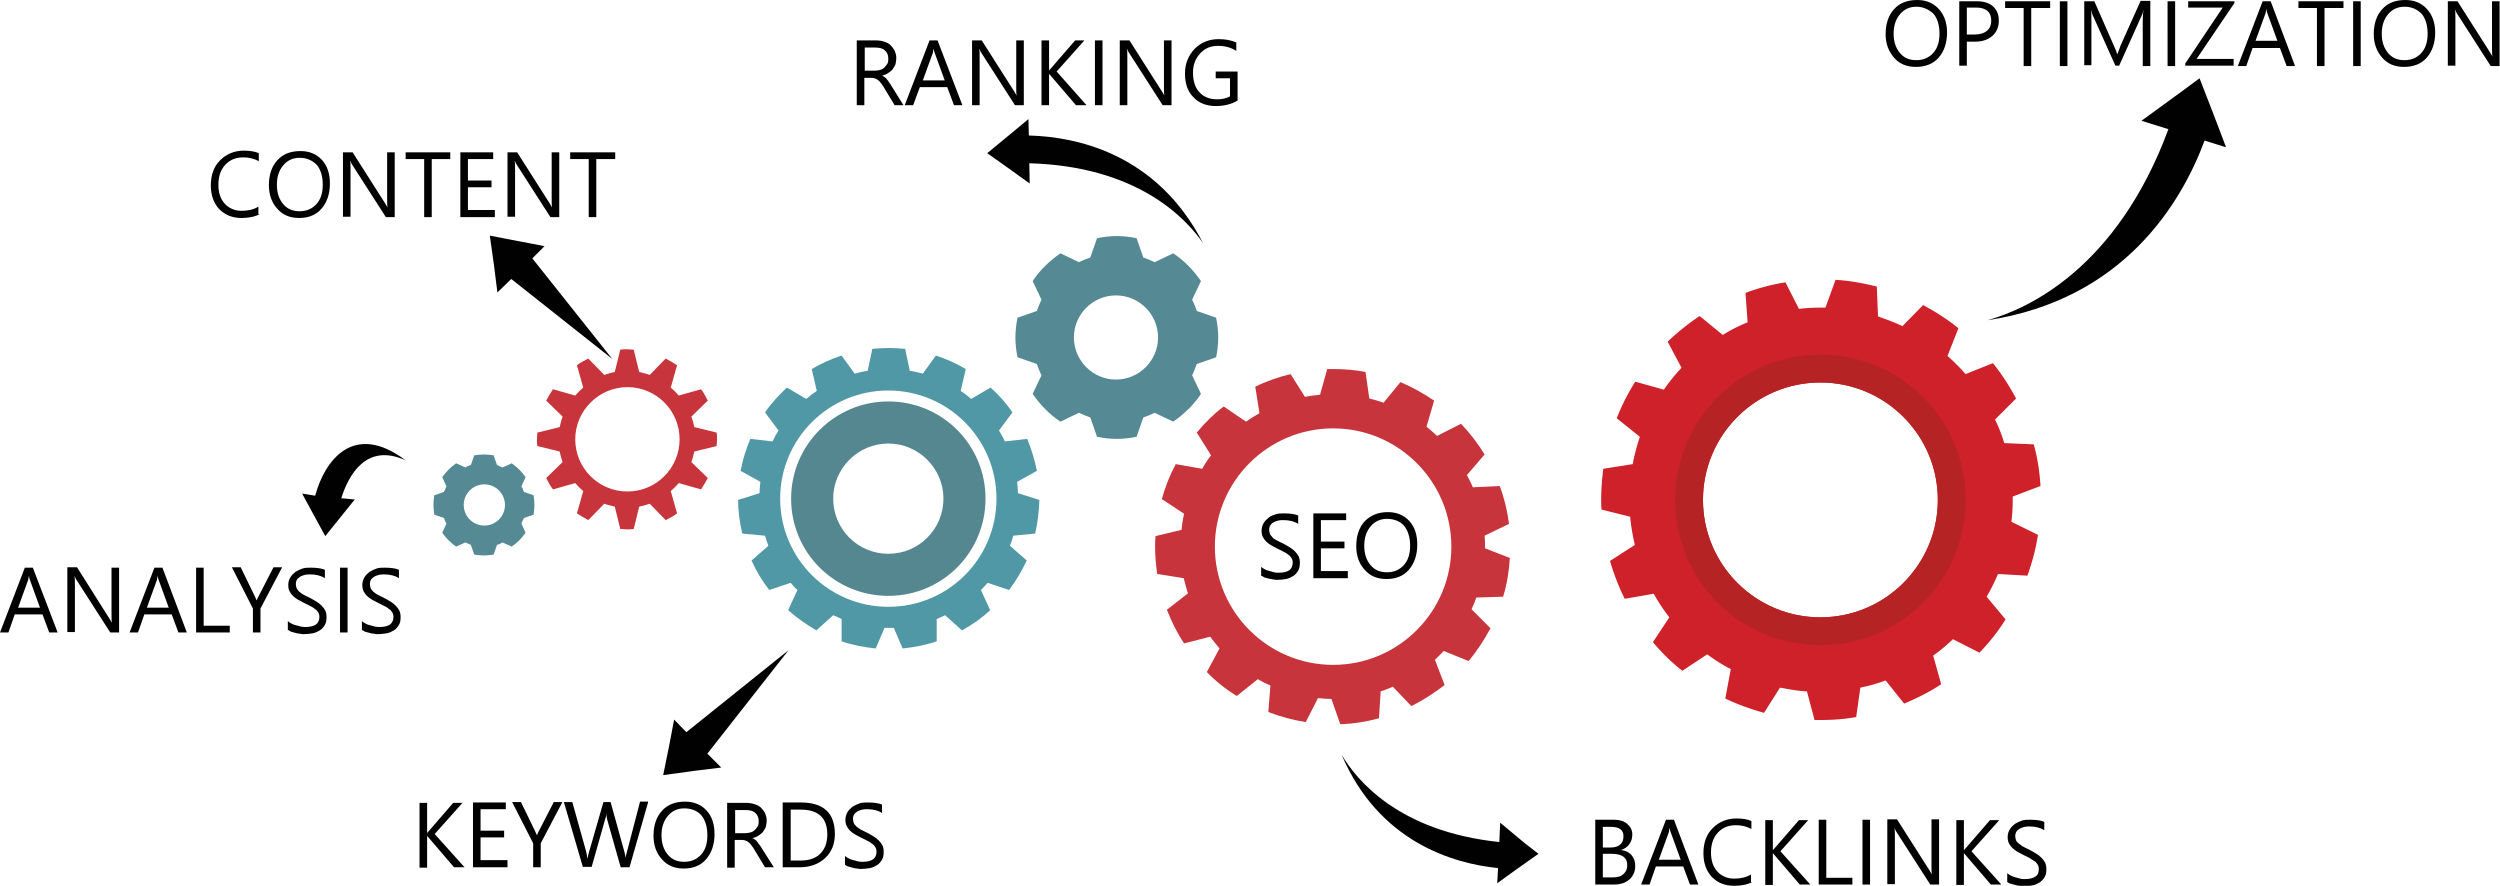
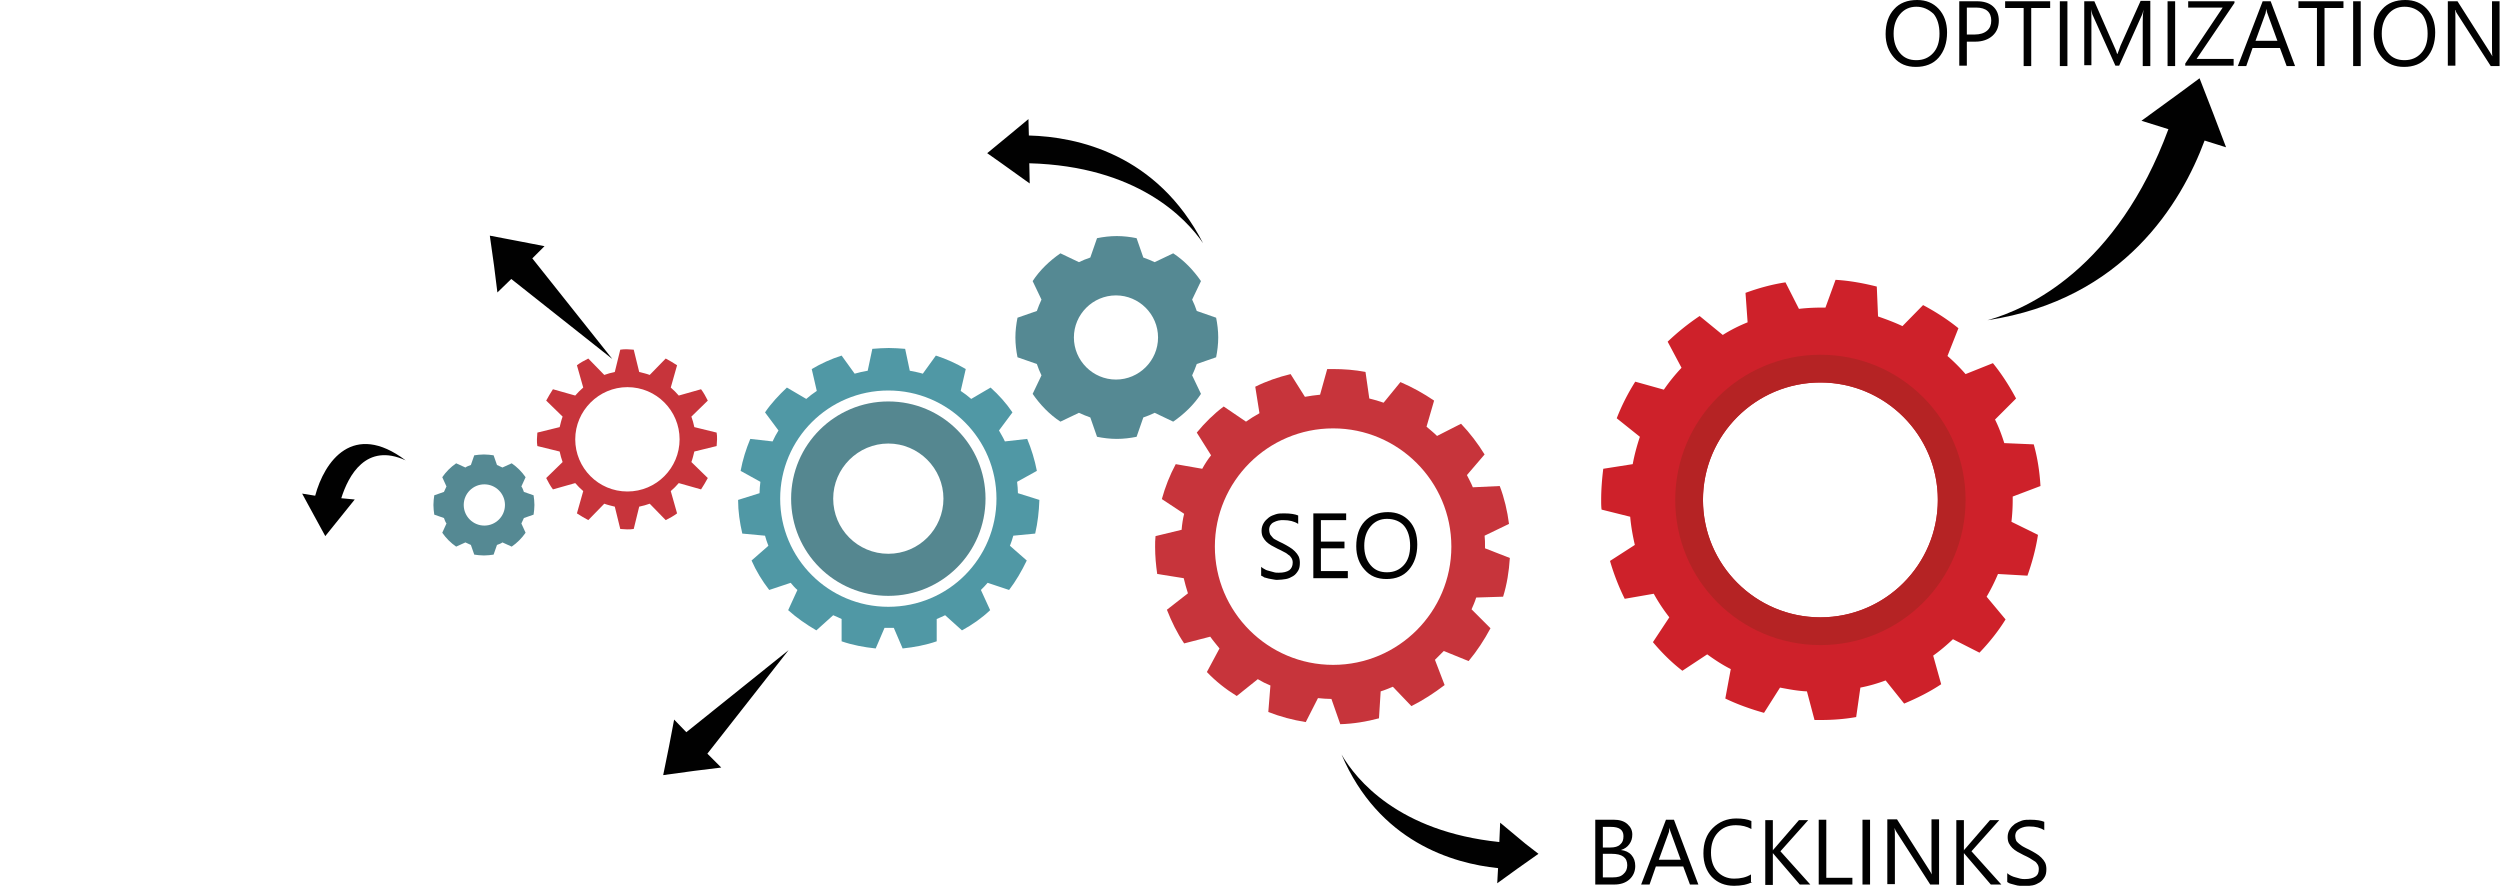
<svg xmlns="http://www.w3.org/2000/svg" viewBox="0 0 594.1 210.5">
  <path fill="#CE212A" d="M478.3 118.8v-.8l6.6-2.5c-.2-3.4-.7-6.7-1.6-9.9l-7-.3c-.6-1.9-1.3-3.8-2.2-5.6l5-5c-1.6-3-3.4-5.8-5.5-8.4l-6.5 2.6c-1.3-1.5-2.8-3-4.3-4.3l2.6-6.6c-2.6-2.1-5.4-3.9-8.4-5.5l-4.9 5c-1.9-.9-3.8-1.6-5.8-2.3l-.3-7.1c-3.2-.8-6.4-1.4-9.8-1.6l-2.4 6.6h-1c-1.8 0-3.6.1-5.3.3l-3.2-6.3c-3.3.5-6.5 1.4-9.5 2.5l.5 7c-2 .8-4 1.8-5.9 3l-5.5-4.5a56.4 56.4 0 00-7.6 6.1l3.3 6.2c-1.5 1.6-2.9 3.3-4.2 5.2l-6.8-1.9c-1.7 2.7-3.2 5.6-4.4 8.7l5.5 4.4c-.7 2.1-1.3 4.3-1.7 6.5l-7 1.1c-.3 2.4-.5 4.9-.5 7.4 0 .8 0 1.6.1 2.3l6.8 1.7c.2 2.3.6 4.5 1.1 6.7l-5.9 3.8c.9 3.1 2.1 6.2 3.5 9l6.9-1.2c1.1 2 2.3 3.8 3.7 5.6l-3.9 5.9c2.1 2.5 4.4 4.8 7 6.8l5.9-3.9c1.8 1.3 3.6 2.5 5.6 3.5l-1.3 7c2.9 1.4 6 2.5 9.2 3.4l3.8-6c2.1.4 4.2.8 6.4.9l1.8 6.8h1.5c2.8 0 5.6-.2 8.4-.7l1-7c2.1-.4 4.1-1 6-1.7l4.4 5.5c3.1-1.3 6.1-2.8 8.8-4.6l-1.9-6.8c1.7-1.2 3.2-2.5 4.7-3.9l6.3 3.2c2.3-2.4 4.4-5 6.2-7.9l-4.5-5.4c1-1.7 1.9-3.5 2.7-5.4l7 .4c1.1-3.1 2-6.4 2.5-9.7L478 124c.2-1.7.3-3.5.3-5.2zm-45.7 27.9c-15.4 0-27.9-12.5-27.9-27.9s12.5-27.9 27.9-27.9 27.9 12.5 27.9 27.9-12.5 27.9-27.9 27.9z" />
  <path fill="#B52324" d="M432.6 84.3c-19 0-34.5 15.4-34.5 34.5s15.4 34.5 34.5 34.5 34.5-15.4 34.5-34.5-15.4-34.5-34.5-34.5zm0 62.4c-15.4 0-27.9-12.5-27.9-27.9s12.5-27.9 27.9-27.9 27.9 12.5 27.9 27.9-12.5 27.9-27.9 27.9z" />
  <path fill="#C7343B" d="M357.2 141.8c.9-2.9 1.4-6 1.6-9.2l-5.9-2.3v-.4c0-.9 0-1.8-.1-2.6l5.8-2.8c-.4-3.1-1.1-6.1-2.2-9l-6.4.3c-.4-1-.9-1.9-1.4-2.9l4.2-4.9c-1.6-2.6-3.5-5.1-5.6-7.3l-5.7 2.9c-.8-.8-1.7-1.5-2.5-2.2l1.8-6.2c-2.5-1.7-5.2-3.2-8-4.4l-4 4.9c-1.1-.4-2.2-.7-3.4-1l-.9-6.3c-2.5-.5-5.1-.7-7.8-.7h-1.3l-1.7 6.1c-1.2.1-2.4.3-3.6.5l-3.4-5.4c-2.9.7-5.8 1.7-8.4 3l1 6.3c-1.1.6-2.2 1.3-3.2 2l-5.3-3.6c-2.4 1.8-4.5 3.9-6.4 6.2l3.4 5.4c-.8 1-1.5 2.1-2.1 3.2l-6.3-1.1c-1.4 2.6-2.5 5.4-3.3 8.3l5.3 3.5c-.3 1.2-.5 2.5-.6 3.8l-6.2 1.5c-.1.9-.1 1.7-.1 2.6 0 2.2.2 4.3.5 6.4l6.3 1c.3 1.2.6 2.4 1 3.6l-5 3.9c1.1 2.8 2.4 5.5 4.1 8l6.2-1.6c.7 1 1.5 1.9 2.2 2.8l-3 5.6c2.1 2.2 4.5 4.1 7.1 5.7l5-4c1 .6 2 1.1 3 1.5l-.5 6.3c2.8 1.1 5.8 1.9 8.9 2.4l2.9-5.7c1.1.1 2.1.2 3.2.2l2.1 6c3.2-.1 6.2-.6 9.2-1.4l.4-6.4c1-.3 1.9-.7 2.9-1.1l4.4 4.6c2.8-1.4 5.4-3.1 7.9-5l-2.3-6 2.1-2.1 5.9 2.4c2-2.4 3.7-5 5.2-7.8l-4.5-4.5c.4-.9.8-1.8 1.1-2.8l6.4-.2zM316.8 158c-15.5 0-28.1-12.6-28.1-28.1s12.6-28.1 28.1-28.1 28.1 12.6 28.1 28.1-12.6 28.1-28.1 28.1z" />
  <path fill="#558993" d="M289 84.9c.3-1.5.5-3.1.5-4.7s-.2-3.2-.5-4.7l-4.6-1.6c-.3-.9-.7-1.9-1.1-2.7l2.1-4.4c-1.8-2.6-4-4.9-6.6-6.6l-4.4 2.1c-.9-.4-1.8-.8-2.7-1.1l-1.6-4.6c-1.5-.3-3.1-.5-4.7-.5s-3.2.2-4.7.5l-1.6 4.6c-.9.3-1.9.7-2.7 1.1l-4.4-2.1c-2.6 1.8-4.9 4-6.6 6.6l2.1 4.4c-.4.9-.8 1.8-1.1 2.7l-4.6 1.6c-.3 1.5-.5 3.1-.5 4.7s.2 3.2.5 4.7l4.6 1.6c.3.9.7 1.9 1.1 2.7l-2.1 4.4c1.8 2.6 4 4.9 6.6 6.6l4.4-2.1c.9.4 1.8.8 2.7 1.1l1.6 4.6c1.5.3 3.1.5 4.7.5s3.2-.2 4.7-.5l1.6-4.6c.9-.3 1.9-.7 2.7-1.1l4.4 2.1c2.6-1.8 4.9-4 6.6-6.6l-2.1-4.4c.4-.9.8-1.8 1.1-2.7l4.6-1.6zm-23.8 5.3c-5.5 0-10-4.5-10-10s4.5-10 10-10 10 4.5 10 10-4.5 10-10 10zM126.8 122.3c.1-.7.2-1.5.2-2.3 0-.8-.1-1.6-.2-2.3l-2.3-.8c-.2-.5-.3-.9-.6-1.3l1-2.2c-.9-1.3-2-2.4-3.3-3.3l-2.2 1c-.4-.2-.9-.4-1.3-.6l-.8-2.3c-.7-.1-1.5-.2-2.3-.2-.8 0-1.6.1-2.3.2l-.8 2.3c-.5.2-.9.3-1.3.6l-2.2-1c-1.3.9-2.4 2-3.3 3.3l1 2.2c-.2.4-.4.9-.6 1.3l-2.3.8c-.1.7-.2 1.5-.2 2.3 0 .8.1 1.6.2 2.3l2.3.8c.2.5.3.9.6 1.3l-1 2.2c.9 1.3 2 2.4 3.3 3.3l2.2-1c.4.2.9.4 1.3.6l.8 2.3c.7.1 1.5.2 2.3.2.8 0 1.6-.1 2.3-.2l.8-2.3c.5-.2.9-.3 1.3-.6l2.2 1c1.3-.9 2.4-2 3.3-3.3l-1-2.2c.2-.4.4-.9.6-1.3l2.3-.8zm-11.7 2.6c-2.7 0-4.9-2.2-4.9-4.9s2.2-4.9 4.9-4.9 4.9 2.2 4.9 4.9-2.2 4.9-4.9 4.9z" />
  <path fill="#558790" d="M211.1 95.4c-12.7 0-23.1 10.3-23.1 23.1s10.3 23.1 23.1 23.1 23.1-10.3 23.1-23.1-10.3-23.1-23.1-23.1zm0 36.2c-7.3 0-13.1-5.9-13.1-13.1s5.9-13.1 13.1-13.1 13.1 5.9 13.1 13.1-5.8 13.1-13.1 13.1z" />
  <path fill="#5098A5" d="M246 126.8c.6-2.6.9-5.2 1-8l-5.1-1.6c0-.9-.1-1.8-.2-2.7l4.7-2.6c-.5-2.6-1.3-5.2-2.3-7.6l-5.3.6c-.4-.9-.9-1.7-1.4-2.6l3.2-4.3c-1.5-2.2-3.2-4.1-5.2-5.9l-4.6 2.7c-.8-.7-1.6-1.3-2.5-1.9l1.2-5.2c-2.2-1.3-4.6-2.4-7.1-3.2l-3.1 4.3c-1-.3-2.1-.5-3.1-.7l-1.1-5.2c-1.3-.1-2.6-.2-3.9-.2s-2.6.1-3.9.2l-1.1 5.2c-1.1.2-2.1.4-3.1.7l-3.1-4.3c-2.5.8-4.9 1.9-7.1 3.2l1.2 5.2c-.9.6-1.7 1.2-2.5 1.9l-4.6-2.7c-1.9 1.8-3.7 3.7-5.2 5.9l3.2 4.3c-.5.8-1 1.7-1.4 2.6l-5.3-.6c-1 2.4-1.8 4.9-2.3 7.6l4.7 2.6c-.1.9-.2 1.8-.2 2.7l-5.1 1.6c0 2.7.4 5.4 1 8l5.4.5c.2.8.5 1.6.8 2.4l-4 3.5c1.1 2.5 2.5 4.8 4.2 7l5.1-1.7c.5.6 1 1.2 1.6 1.7l-2.2 4.8c2 1.8 4.3 3.4 6.7 4.8l4-3.6c.7.3 1.4.6 2 .9v5.3c2.6.9 5.3 1.4 8.1 1.7l2.1-4.9h2.2l2.1 4.9c2.8-.3 5.5-.8 8.1-1.7v-5.3c.7-.3 1.4-.6 2-.9l4 3.6c2.4-1.3 4.7-2.9 6.7-4.8l-2.2-4.8c.6-.6 1.1-1.1 1.6-1.7l5.1 1.7c1.6-2.1 3-4.5 4.2-7l-4-3.5c.3-.8.6-1.6.8-2.4l5.2-.5zm-34.9 17.4c-14.2 0-25.7-11.5-25.7-25.7s11.5-25.7 25.7-25.7 25.7 11.5 25.7 25.7-11.4 25.7-25.7 25.7z" />
  <path fill="#C7343B" d="M170.3 106c0-.5.1-1 .1-1.6s0-1.1-.1-1.6l-5.3-1.3c-.2-.9-.4-1.7-.7-2.5l3.9-3.8c-.5-1-1-1.9-1.6-2.7l-5.3 1.5c-.6-.7-1.2-1.3-1.9-1.9l1.5-5.3c-.9-.6-1.8-1.1-2.7-1.6l-3.8 3.9c-.8-.3-1.7-.5-2.5-.7l-1.3-5.3c-.5 0-1-.1-1.6-.1s-1.1 0-1.6.1l-1.3 5.3c-.9.2-1.7.4-2.5.7l-3.8-3.9c-1 .5-1.9 1-2.7 1.6l1.5 5.3c-.7.6-1.3 1.2-1.9 1.9l-5.3-1.5c-.6.9-1.1 1.8-1.6 2.7l3.9 3.8c-.3.8-.5 1.7-.7 2.5l-5.3 1.3c0 .5-.1 1-.1 1.6s0 1.1.1 1.6l5.3 1.3c.2.9.4 1.7.7 2.5l-3.9 3.8c.5 1 1 1.9 1.6 2.7l5.3-1.5c.6.7 1.2 1.3 1.9 1.9l-1.5 5.3c.9.6 1.8 1.1 2.7 1.6l3.8-3.9c.8.3 1.7.5 2.5.7l1.3 5.3c.5 0 1 .1 1.6.1s1.1 0 1.6-.1l1.3-5.3c.9-.2 1.7-.4 2.5-.7l3.8 3.9c1-.5 1.9-1 2.7-1.6l-1.5-5.3c.7-.6 1.3-1.2 1.9-1.9l5.3 1.5c.6-.9 1.1-1.8 1.6-2.7l-3.9-3.8c.3-.8.5-1.7.7-2.5l5.3-1.3zm-21.2 10.8c-6.9 0-12.4-5.6-12.4-12.4S142.3 92 149.1 92c6.9 0 12.4 5.6 12.4 12.4s-5.5 12.4-12.4 12.4z" />
  <g fill="#010101">
-     <path d="M61.7 50.9c-1.1.6-2.6.9-4.3.9-2.2 0-3.9-.7-5.3-2.1-1.3-1.4-2-3.3-2-5.6 0-2.5.7-4.5 2.2-6 1.5-1.5 3.4-2.3 5.6-2.3 1.5 0 2.7.2 3.6.6v1.9c-1.1-.6-2.3-.9-3.7-.9-1.8 0-3.2.6-4.3 1.8-1.1 1.2-1.6 2.8-1.6 4.7 0 1.9.5 3.4 1.5 4.5s2.4 1.7 4 1.7c1.5 0 2.9-.3 4-1v1.8zM71.1 51.8c-2.2 0-3.9-.7-5.2-2.2-1.3-1.4-2-3.3-2-5.6 0-2.5.7-4.5 2-5.9 1.3-1.5 3.2-2.2 5.5-2.2 2.1 0 3.8.7 5.1 2.1 1.3 1.4 1.9 3.3 1.9 5.6 0 2.5-.7 4.5-2 6s-3.1 2.2-5.3 2.2zm.1-14.3c-1.6 0-2.9.6-3.9 1.8-1 1.2-1.5 2.7-1.5 4.6 0 1.9.5 3.4 1.5 4.6 1 1.2 2.3 1.7 3.9 1.7 1.7 0 3-.6 4-1.7s1.5-2.6 1.5-4.6c0-2-.5-3.6-1.4-4.7-1.1-1.1-2.4-1.7-4.1-1.7zM93.9 51.6h-2.2l-7.9-12.3c-.2-.3-.4-.6-.5-1h-.1c.1.3.1 1 .1 2.1v11.1h-1.8V36.2h2.3l7.7 12.1c.3.5.5.8.6 1-.1-.4-.1-1.2-.1-2.3V36.2h1.8v15.4zM107 37.8h-4.4v13.8h-1.8V37.8h-4.4v-1.6H107v1.6zM117.6 51.6h-8.2V36.2h7.8v1.6h-6v5.1h5.6v1.6h-5.6v5.4h6.4v1.7zM133 51.6h-2.2l-7.9-12.3c-.2-.3-.4-.6-.5-1h-.1c.1.3.1 1 .1 2.1v11.1h-1.8V36.2h2.3l7.7 12.1c.3.5.5.8.6 1-.1-.4-.1-1.2-.1-2.3V36.2h1.8v15.4zM146.1 37.8h-4.4v13.8h-1.8V37.8h-4.4v-1.6h10.7v1.6z" />
    <g>
-       <path d="M214.7 25h-2.1l-2.6-4.3c-.2-.4-.5-.7-.7-1-.2-.3-.4-.5-.7-.7-.2-.2-.5-.3-.8-.4-.3-.1-.6-.1-.9-.1h-1.5V25h-1.8V9.6h4.6c.7 0 1.3.1 1.9.3.6.2 1.1.4 1.5.8s.7.8 1 1.3c.2.5.4 1.1.4 1.8 0 .5-.1 1-.2 1.5-.2.4-.4.8-.7 1.2-.3.4-.7.6-1.1.9s-.9.4-1.4.6c.3.1.5.2.7.4.2.1.4.3.5.5.2.2.3.4.5.7.2.3.4.5.6.9l2.8 4.5zm-9.2-13.8v5.6h2.4c.5 0 .9-.1 1.3-.2s.7-.3 1-.6c.3-.3.5-.6.7-.9.2-.4.2-.8.2-1.2 0-.8-.3-1.5-.8-1.9-.5-.5-1.3-.7-2.3-.7h-2.5zM228.7 25h-2l-1.6-4.3h-6.5L217 25h-2l5.9-15.4h1.9l5.9 15.4zm-4.2-5.9l-2.4-6.6c-.1-.2-.2-.6-.2-1-.1.4-.2.8-.2 1l-2.4 6.6h5.2zM243.4 25h-2.2l-7.9-12.3c-.2-.3-.4-.6-.5-1h-.1c.1.3.1 1 .1 2.1V25H231V9.6h2.3l7.7 12.1c.3.5.5.8.6 1-.1-.4-.1-1.2-.1-2.3V9.6h1.8V25zM258.2 25h-2.5l-6-7c-.2-.3-.4-.4-.4-.5V25h-1.8V9.6h1.8v7.2c.1-.2.2-.3.4-.5l5.8-6.7h2.2l-6.6 7.4 7.1 8zM262 25h-1.8V9.6h1.8V25zM278.5 25h-2.2l-7.9-12.3c-.2-.3-.4-.6-.5-1h-.1c.1.3.1 1 .1 2.1V25h-1.8V9.6h2.3l7.7 12.1c.3.5.5.8.6 1-.1-.4-.1-1.2-.1-2.3V9.6h1.8V25zM294.1 23.9c-1.5.9-3.3 1.3-5.2 1.3-2.2 0-4-.7-5.3-2.1-1.4-1.4-2-3.3-2-5.6 0-2.4.8-4.3 2.3-5.9 1.5-1.5 3.4-2.3 5.7-2.3 1.7 0 3.1.3 4.2.8v2c-1.2-.8-2.7-1.2-4.4-1.2-1.7 0-3.1.6-4.2 1.8-1.1 1.2-1.7 2.7-1.7 4.6 0 1.9.5 3.5 1.5 4.6 1 1.1 2.4 1.7 4.2 1.7 1.2 0 2.2-.2 3.1-.7v-4.3h-3.4V17h5.2v6.9z" />
-     </g>
+       </g>
    <g>
-       <path d="M13.7 150.3h-2l-1.6-4.3H3.5L2 150.3H0l5.9-15.4h1.9l5.9 15.4zm-4.2-5.9l-2.4-6.6c-.1-.2-.2-.6-.2-1-.1.4-.2.8-.2 1l-2.4 6.6h5.2zM28.4 150.3h-2.2L18.3 138c-.2-.3-.4-.6-.5-1h-.1c.1.3.1 1 .1 2.1v11.1H16v-15.4h2.3L26 147c.3.5.5.8.6 1-.1-.4-.1-1.2-.1-2.3v-10.8h1.8v15.4zM44.4 150.3h-2l-1.6-4.3h-6.5l-1.5 4.3h-2l5.9-15.4h1.9l5.8 15.4zm-4.3-5.9l-2.4-6.6c-.1-.2-.2-.6-.2-1-.1.4-.2.8-.2 1l-2.4 6.6h5.2zM54.6 150.3h-8v-15.4h1.8v13.8h6.2v1.6zM67 134.9l-5.1 9.7v5.7h-1.8v-5.7l-5-9.8h2.1l3.4 7c0 .1.2.4.4.9.1-.2.2-.6.4-.9l3.6-7h2zM68.4 149.7v-2.1c.2.2.5.4.9.6.3.2.7.3 1.1.4s.8.2 1.1.3c.4.1.7.1 1.1.1 1.1 0 1.9-.2 2.5-.6.5-.4.8-1 .8-1.8 0-.4-.1-.8-.3-1.1s-.4-.6-.8-.8c-.3-.3-.7-.5-1.1-.7-.4-.2-.9-.5-1.4-.7-.5-.3-1-.5-1.5-.8-.5-.3-.9-.6-1.2-.9s-.6-.7-.8-1.1c-.2-.4-.3-.9-.3-1.5 0-.7.2-1.3.5-1.8s.7-.9 1.2-1.3c.5-.3 1.1-.6 1.7-.8.6-.2 1.3-.2 2-.2 1.5 0 2.6.2 3.3.5v2c-.9-.6-2.1-.9-3.5-.9-.4 0-.8 0-1.2.1-.4.1-.7.2-1.1.4-.3.2-.6.4-.8.7s-.3.7-.3 1.1c0 .4.1.7.2 1 .1.3.4.5.6.8.3.2.6.5 1 .7.4.2.9.5 1.4.7.6.3 1.1.6 1.6.9s.9.6 1.3 1 .7.8.9 1.2c.2.4.3 1 .3 1.5 0 .8-.1 1.4-.4 1.9-.3.5-.7 1-1.2 1.3s-1.1.6-1.7.7c-.7.1-1.4.2-2.1.2-.2 0-.5 0-.9-.1-.4 0-.7-.1-1.1-.2-.4-.1-.7-.2-1.1-.3-.2-.2-.5-.3-.7-.4zM82.6 150.3h-1.8v-15.4h1.8v15.4zM86 149.7v-2.1c.2.2.5.4.9.6.3.2.7.3 1.1.4s.8.2 1.1.3c.4.1.7.1 1.1.1 1.1 0 1.9-.2 2.5-.6.5-.4.8-1 .8-1.8 0-.4-.1-.8-.3-1.1s-.4-.6-.8-.8c-.3-.3-.7-.5-1.1-.7-.4-.2-.9-.5-1.4-.7-.5-.3-1-.5-1.5-.8-.5-.3-.9-.6-1.2-.9s-.6-.7-.8-1.1c-.2-.4-.3-.9-.3-1.5 0-.7.2-1.3.5-1.8s.7-.9 1.2-1.3c.5-.3 1.1-.6 1.7-.8.6-.2 1.3-.2 2-.2 1.5 0 2.6.2 3.3.5v2c-.9-.6-2.1-.9-3.5-.9-.4 0-.8 0-1.2.1-.4.1-.7.2-1.1.4-.3.2-.6.4-.8.7s-.3.7-.3 1.1c0 .4.1.7.2 1 .1.3.4.5.6.8.3.2.6.5 1 .7.4.2.9.5 1.4.7.6.3 1.1.6 1.6.9s.9.6 1.3 1 .7.8.9 1.2c.2.4.3 1 .3 1.5 0 .8-.1 1.4-.4 1.9-.3.5-.7 1-1.2 1.3s-1.1.6-1.7.7c-.7.1-1.4.2-2.1.2-.2 0-.5 0-.9-.1-.4 0-.7-.1-1.1-.2-.4-.1-.7-.2-1.1-.3-.3-.2-.5-.3-.7-.4z" />
-     </g>
+       </g>
    <g>
-       <path d="M110.4 206.1h-2.5l-6-7c-.2-.3-.4-.4-.4-.5v7.6h-1.8v-15.4h1.8v7.2c.1-.2.2-.3.4-.5l5.8-6.7h2.2l-6.6 7.4 7.1 7.9zM120.6 206.1h-8.2v-15.4h7.8v1.6h-6v5.1h5.6v1.6h-5.6v5.4h6.4v1.7zM133.6 190.7l-5.1 9.7v5.7h-1.8v-5.7l-5-9.8h2.1l3.4 7c0 .1.2.4.4.9.1-.2.2-.6.4-.9l3.6-7h2zM154 190.7l-4.4 15.4h-2.1l-3.2-11.3c-.1-.5-.2-1-.2-1.6 0 .5-.1 1-.3 1.5l-3.2 11.3h-2.1l-4.5-15.4h2l3.3 11.8.3 1.5h.1c0-.4.1-.9.3-1.5l3.4-11.8h1.7l3.3 11.9c.1.4.2.9.3 1.4 0-.4.1-.9.3-1.5l3.1-11.9h1.9zM162.5 206.4c-2.2 0-3.9-.7-5.2-2.2-1.3-1.4-2-3.3-2-5.6 0-2.5.7-4.5 2-5.9 1.3-1.5 3.2-2.2 5.5-2.2 2.1 0 3.8.7 5.1 2.1s1.9 3.3 1.9 5.6c0 2.5-.7 4.5-2 6s-3.1 2.2-5.3 2.2zm.1-14.3c-1.6 0-2.9.6-3.9 1.8s-1.5 2.7-1.5 4.6.5 3.4 1.5 4.6c1 1.2 2.3 1.7 3.9 1.7 1.7 0 3-.6 4-1.7s1.5-2.6 1.5-4.6c0-2-.5-3.6-1.4-4.7s-2.4-1.7-4.1-1.7zM183.9 206.1h-2.1l-2.6-4.3c-.2-.4-.5-.7-.7-1-.2-.3-.4-.5-.7-.7-.2-.2-.5-.3-.8-.4-.3-.1-.6-.1-.9-.1h-1.5v6.6h-1.8v-15.4h4.6c.7 0 1.3.1 1.9.3.6.2 1.1.4 1.5.8s.7.8 1 1.3c.2.5.4 1.1.4 1.8 0 .5-.1 1-.2 1.5-.2.4-.4.8-.7 1.2-.3.4-.7.6-1.1.9s-.9.4-1.4.6c.3.1.5.2.7.4.2.1.4.3.5.5s.3.4.5.7c.2.3.4.5.6.9l2.8 4.4zm-9.2-13.7v5.6h2.4c.5 0 .9-.1 1.3-.2s.7-.3 1-.6c.3-.3.5-.6.7-.9.2-.4.2-.8.2-1.2 0-.8-.3-1.5-.8-1.9-.5-.5-1.3-.7-2.3-.7h-2.5zM186 206.1v-15.4h4.3c5.4 0 8.1 2.5 8.1 7.5 0 2.4-.8 4.3-2.3 5.7-1.5 1.4-3.5 2.2-6.1 2.2h-4zm1.9-13.7v12.1h2.3c2 0 3.6-.5 4.7-1.6s1.7-2.6 1.7-4.6c0-3.9-2.1-5.9-6.3-5.9h-2.4zM200.8 205.5v-2.1c.2.2.5.4.9.6.3.2.7.3 1.1.4s.8.2 1.1.3c.4.1.7.1 1.1.1 1.1 0 1.9-.2 2.5-.6.5-.4.8-1 .8-1.8 0-.4-.1-.8-.3-1.1s-.4-.6-.8-.8c-.3-.3-.7-.5-1.1-.7-.4-.2-.9-.5-1.4-.7-.5-.3-1-.5-1.5-.8-.5-.3-.9-.6-1.2-.9s-.6-.7-.8-1.1c-.2-.4-.3-.9-.3-1.5 0-.7.2-1.3.5-1.8s.7-.9 1.2-1.3c.5-.3 1.1-.6 1.7-.8.6-.2 1.3-.2 2-.2 1.5 0 2.6.2 3.3.5v2c-.9-.6-2.1-.9-3.5-.9-.4 0-.8 0-1.2.1-.4.1-.7.2-1.1.4-.3.2-.6.4-.8.7s-.3.7-.3 1.1c0 .4.1.7.2 1 .1.3.4.5.6.8.3.2.6.5 1 .7.4.2.9.5 1.4.7.6.3 1.1.6 1.6.9s.9.6 1.3 1 .7.8.9 1.2c.2.4.3 1 .3 1.5 0 .8-.1 1.4-.4 1.9-.3.5-.7 1-1.2 1.3s-1.1.6-1.7.7c-.7.1-1.4.2-2.1.2-.2 0-.5 0-.9-.1-.4 0-.7-.1-1.1-.2-.4-.1-.7-.2-1.1-.3-.3-.1-.5-.3-.7-.4z" />
-     </g>
+       </g>
    <g>
      <path d="M379.1 210.2v-15.4h4.4c1.3 0 2.4.3 3.2 1 .8.7 1.2 1.5 1.2 2.5 0 .9-.2 1.6-.7 2.3s-1.1 1.1-2 1.4c1 .1 1.9.5 2.5 1.2s.9 1.5.9 2.6c0 1.3-.5 2.4-1.4 3.2s-2.1 1.2-3.6 1.2h-4.5zm1.8-13.8v5h1.8c1 0 1.8-.2 2.3-.7.6-.5.8-1.1.8-2 0-1.5-1-2.2-3-2.2h-1.9zm0 6.6v5.5h2.4c1.1 0 1.9-.2 2.5-.8.6-.5.9-1.2.9-2.1 0-1.8-1.2-2.7-3.7-2.7h-2.1zM403.6 210.2h-2l-1.6-4.3h-6.5l-1.5 4.3h-2l5.9-15.4h1.9l5.8 15.4zm-4.2-5.9l-2.4-6.6c-.1-.2-.2-.6-.2-1-.1.4-.2.8-.2 1l-2.4 6.6h5.2zM416.4 209.6c-1.1.6-2.6.9-4.3.9-2.2 0-3.9-.7-5.3-2.1-1.3-1.4-2-3.3-2-5.6 0-2.5.7-4.5 2.2-6 1.5-1.5 3.4-2.3 5.6-2.3 1.5 0 2.7.2 3.6.6v1.9c-1.1-.6-2.3-.9-3.7-.9-1.8 0-3.2.6-4.3 1.8s-1.6 2.8-1.6 4.7c0 1.9.5 3.4 1.5 4.5s2.4 1.7 4 1.7c1.5 0 2.9-.3 4-1v1.8zM430.2 210.2h-2.5l-6-7c-.2-.3-.4-.4-.4-.5v7.6h-1.8v-15.4h1.8v7.2c.1-.2.2-.3.4-.5l5.8-6.7h2.2l-6.6 7.4 7.1 7.9zM440.2 210.2h-8v-15.4h1.8v13.8h6.2v1.6zM444.4 210.2h-1.8v-15.4h1.8v15.4zM460.9 210.2h-2.2l-7.9-12.3c-.2-.3-.4-.6-.5-1h-.1c.1.3.1 1 .1 2.1v11.1h-1.8v-15.4h2.3l7.7 12.1c.3.5.5.8.6 1-.1-.4-.1-1.2-.1-2.3v-10.8h1.8v15.5zM475.6 210.2h-2.5l-6-7c-.2-.3-.4-.4-.4-.5v7.6h-1.8v-15.4h1.8v7.2c.1-.2.2-.3.4-.5l5.8-6.7h2.2l-6.6 7.4 7.1 7.9zM477 209.6v-2.1c.2.2.5.4.9.6s.7.3 1.1.4.8.2 1.1.3c.4.1.7.1 1.1.1 1.1 0 1.9-.2 2.5-.6s.8-1 .8-1.8c0-.4-.1-.8-.3-1.1-.2-.3-.4-.6-.8-.8s-.7-.5-1.1-.7-.9-.5-1.4-.7c-.5-.3-1-.5-1.5-.8-.5-.3-.9-.6-1.2-.9-.3-.3-.6-.7-.8-1.1s-.3-.9-.3-1.5c0-.7.2-1.3.5-1.8s.7-.9 1.2-1.3c.5-.3 1.1-.6 1.7-.8.6-.2 1.3-.2 2-.2 1.5 0 2.6.2 3.3.5v2c-.9-.6-2.1-.9-3.5-.9-.4 0-.8 0-1.2.1-.4.1-.7.2-1.1.4-.3.2-.6.4-.8.7-.2.3-.3.7-.3 1.1 0 .4.1.7.2 1 .1.3.4.5.7.8.3.2.6.5 1 .7.4.2.9.5 1.4.7.6.3 1.1.6 1.6.9s.9.6 1.3 1 .7.8.9 1.2c.2.4.3 1 .3 1.5 0 .8-.1 1.4-.4 1.9s-.7 1-1.2 1.3c-.5.3-1.1.6-1.7.7-.7.1-1.4.2-2.1.2-.2 0-.5 0-.9-.1-.4 0-.7-.1-1.1-.2-.4-.1-.7-.2-1.1-.3s-.6-.3-.8-.4z" />
    </g>
    <g>
      <path d="M455.3 15.9c-2.2 0-3.9-.7-5.2-2.2s-2-3.3-2-5.6c0-2.5.7-4.5 2-5.9 1.3-1.5 3.2-2.2 5.5-2.2 2.1 0 3.8.7 5.1 2.1 1.3 1.4 2 3.3 2 5.6 0 2.5-.7 4.5-2 6s-3.2 2.2-5.4 2.2zm.1-14.3c-1.6 0-2.9.6-3.9 1.8-1 1.2-1.5 2.7-1.5 4.6 0 1.9.5 3.4 1.5 4.6 1 1.2 2.3 1.7 3.9 1.7 1.7 0 3-.6 4-1.7s1.5-2.6 1.5-4.6c0-2-.5-3.6-1.4-4.7-1.2-1.1-2.5-1.7-4.1-1.7zM467.4 9.8v5.8h-1.8V.3h4.2c1.6 0 2.9.4 3.8 1.2.9.8 1.4 1.9 1.4 3.4s-.5 2.7-1.5 3.6c-1 .9-2.4 1.4-4.1 1.4h-2zm0-7.9v6.3h1.9c1.2 0 2.2-.3 2.9-.9s1-1.4 1-2.4c0-2-1.2-3.1-3.6-3.1h-2.2zM487.1 1.9h-4.4v13.8h-1.8V1.9h-4.4V.3h10.7v1.6zM491.3 15.7h-1.8V.3h1.8v15.4zM511 15.7h-1.8V5.3c0-.8 0-1.8.2-3-.2.7-.3 1.2-.5 1.5l-5.3 11.8h-.9l-5.3-11.8c-.2-.3-.3-.9-.5-1.6.1.6.1 1.6.1 3v10.3h-1.7V.3h2.4l4.7 10.7c.4.8.6 1.4.7 1.8h.1c.3-.8.6-1.5.7-1.9L508.7.2h2.3v15.5zM516.9 15.7h-1.8V.3h1.8v15.4zM531 .7L522 14h8.8v1.6h-11.5v-.5l8.9-13.3H520V.3h11v.4zM545.4 15.7h-2l-1.6-4.3h-6.5l-1.5 4.3h-2L537.7.3h1.9l5.8 15.4zm-4.2-6l-2.4-6.6c-.1-.2-.2-.6-.2-1-.1.4-.2.8-.2 1L536 9.7h5.2zM556.8 1.9h-4.4v13.8h-1.8V1.9h-4.4V.3h10.7v1.6zM561 15.7h-1.8V.3h1.8v15.4zM571.3 15.9c-2.2 0-3.9-.7-5.2-2.2s-2-3.3-2-5.6c0-2.5.7-4.5 2-5.9 1.3-1.5 3.2-2.2 5.5-2.2 2.1 0 3.8.7 5.1 2.1 1.3 1.4 2 3.3 2 5.6 0 2.5-.7 4.5-2 6s-3.2 2.2-5.4 2.2zm.1-14.3c-1.6 0-2.9.6-3.9 1.8-1 1.2-1.5 2.7-1.5 4.6 0 1.9.5 3.4 1.5 4.6 1 1.2 2.3 1.7 3.9 1.7 1.7 0 3-.6 4-1.7s1.5-2.6 1.5-4.6c0-2-.5-3.6-1.4-4.7-1.1-1.1-2.4-1.7-4.1-1.7zM594.1 15.7h-2.2L584 3.4c-.2-.3-.4-.6-.5-1h-.1c.1.3.1 1 .1 2.1v11.1h-1.8V.3h2.3l7.7 12.1c.3.5.5.8.6 1-.1-.4-.1-1.2-.1-2.3V.3h1.8v15.4z" />
    </g>
    <g>
      <path d="M299.7 136.8v-2.1c.2.2.5.4.9.6.3.2.7.3 1.1.4s.8.2 1.1.3.7.1 1.1.1c1.1 0 1.9-.2 2.5-.6.5-.4.8-1 .8-1.8 0-.4-.1-.8-.3-1.1s-.4-.6-.8-.8c-.3-.3-.7-.5-1.1-.7-.4-.2-.9-.5-1.4-.7-.5-.3-1-.5-1.5-.8s-.9-.6-1.2-.9-.6-.7-.8-1.1c-.2-.4-.3-.9-.3-1.5 0-.7.2-1.3.5-1.8s.7-.9 1.2-1.3 1.1-.6 1.7-.8c.6-.2 1.3-.2 2-.2 1.5 0 2.6.2 3.3.5v2c-.9-.6-2.1-.9-3.5-.9-.4 0-.8 0-1.2.1-.4.1-.7.2-1.1.4s-.6.4-.8.7-.3.7-.3 1.1c0 .4.1.7.2 1 .1.3.4.5.6.8s.6.5 1 .7c.4.2.9.5 1.4.7.6.3 1.1.6 1.6.9s.9.6 1.3 1 .7.8.9 1.2c.2.4.3 1 .3 1.5 0 .8-.1 1.4-.4 1.9-.3.5-.7 1-1.2 1.3s-1.1.6-1.7.7-1.4.2-2.1.2c-.2 0-.5 0-.9-.1s-.7-.1-1.1-.2-.7-.2-1.1-.3c-.2-.2-.5-.3-.7-.4zM320.3 137.4h-8.2V122h7.8v1.6h-6v5.1h5.6v1.6h-5.6v5.4h6.4v1.7zM329.5 137.6c-2.2 0-3.9-.7-5.2-2.2-1.3-1.4-2-3.3-2-5.6 0-2.5.7-4.5 2-5.9s3.2-2.2 5.5-2.2c2.1 0 3.8.7 5.1 2.1s1.9 3.3 1.9 5.6c0 2.5-.7 4.5-2 6s-3.1 2.2-5.3 2.2zm.1-14.3c-1.6 0-2.9.6-3.9 1.8s-1.5 2.7-1.5 4.6.5 3.4 1.5 4.6c1 1.2 2.3 1.7 3.9 1.7 1.7 0 3-.6 4-1.7s1.5-2.6 1.5-4.6c0-2-.5-3.6-1.4-4.7s-2.4-1.7-4.1-1.7z" />
    </g>
  </g>
  <path fill="#010101" d="M168.1 179.1l3.3 3.3-6.5.8-7.3 1 1.4-6.9 1.2-6.3 2.9 3 24.3-19.5zM121.5 66.3l-3.3 3.2-.8-6.4-1-7.1 6.8 1.3 6.2 1.2-2.9 2.9 19 23.9zM365.6 202.9l-5.1 3.6-4.7 3.4.2-3.6c-10.8-1.1-28.4-6.3-37.2-27 3.5 6 13.5 18.3 37.5 20.8l.2-4.6 6 5 3.1 2.4zM234.6 36.4l5.1-4.2 4.7-3.9.1 3.9c11.5.3 30.5 4.4 41.4 25.6-4.1-6-15.7-18.3-41.3-19l.1 4.8-6.7-4.8-3.4-2.4zM522.7 18.6l3.3 8.5 3 7.9-5.1-1.6c-5.5 14.8-19.2 37.8-51.6 42.7 9.7-2.7 30.8-12.4 43-45.4l-6.4-2 9.2-6.7 4.6-3.4zM96.4 109.4c-9.4-4.3-13.6 3.6-15.3 9l3.2.3-7 8.7-4.2-7.7-1.3-2.4 3.1.5c2.2-8.2 9-17.8 21.5-8.4z" />
</svg>